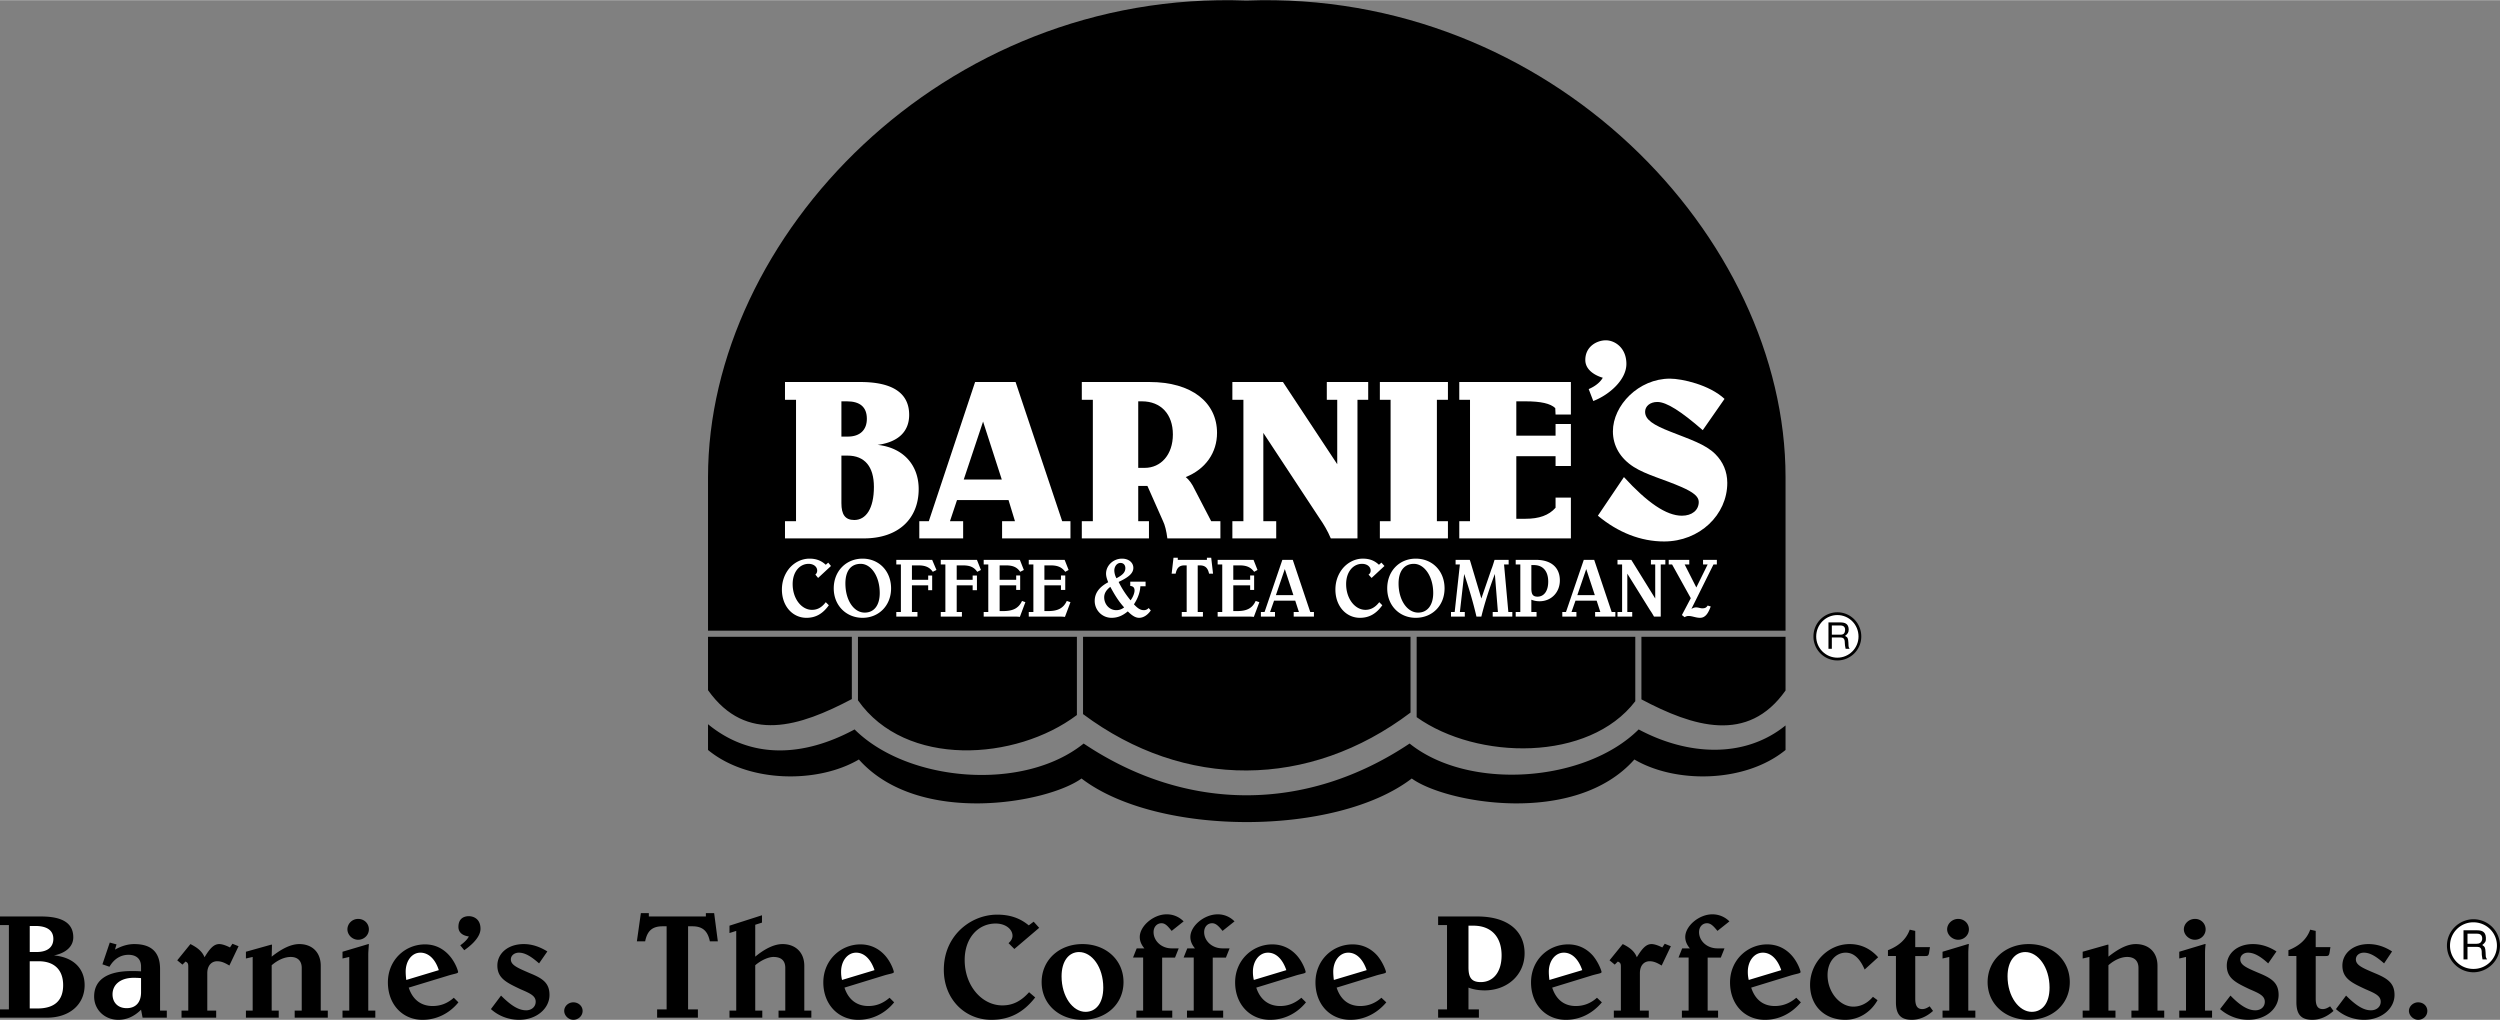
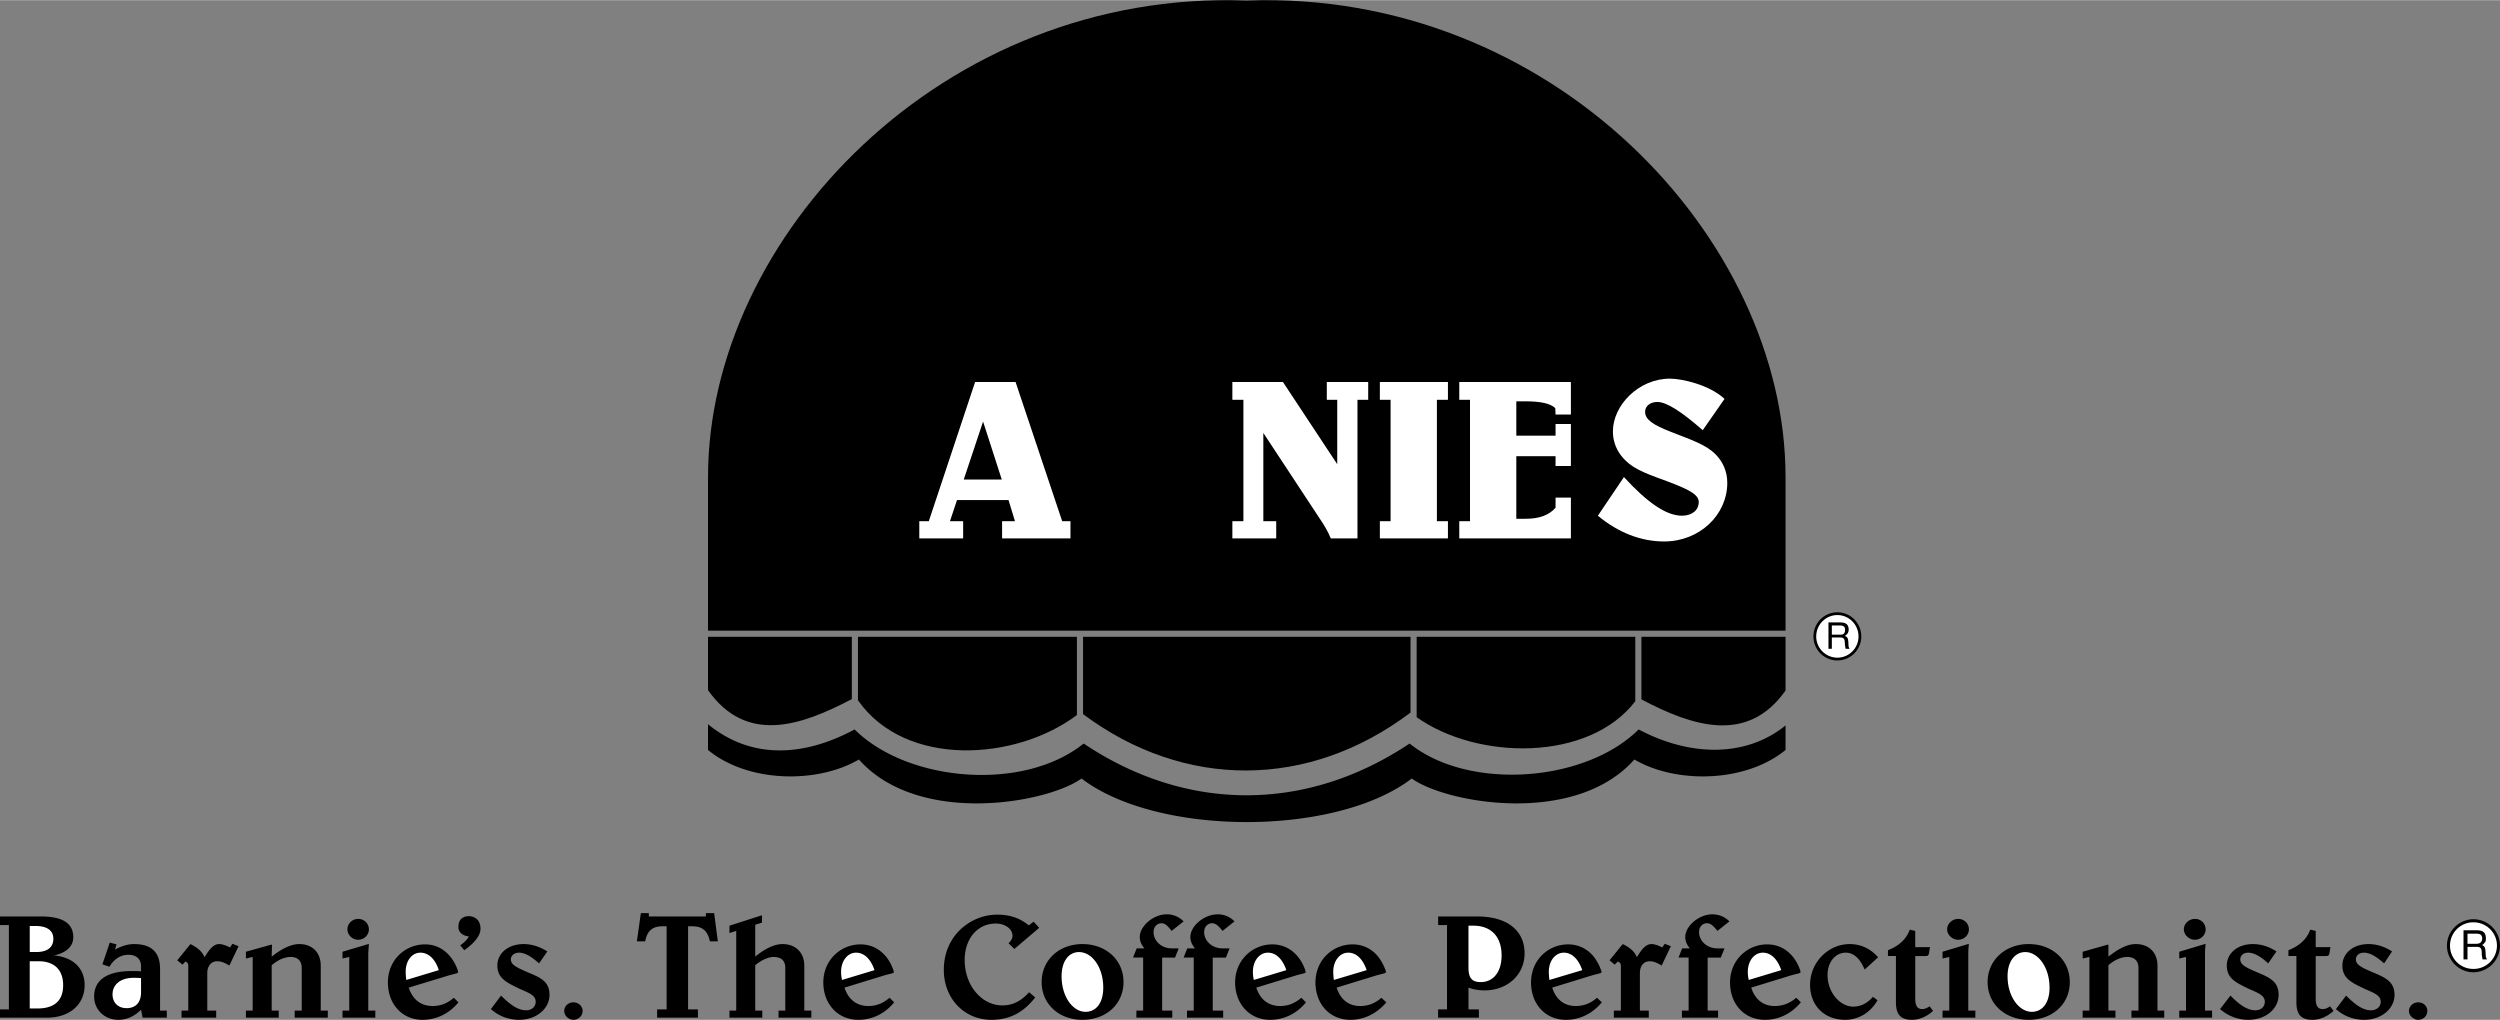
<svg xmlns="http://www.w3.org/2000/svg" width="2500" height="1020" viewBox="0 0 146.754 59.854">
  <rect x="0" y="0" width="146.754" height="59.854" fill="#808080" stroke="none" />
  <path d="M146.754 55.498a1.56 1.56 0 0 0-1.548-1.548c-.864 0-1.566.702-1.566 1.548 0 .864.702 1.566 1.566 1.566a1.575 1.575 0 0 0 1.548-1.566zM27.252 55.768l-.234-.288s.378-.252.504-.522c0 0-.612-.036-.612-.558s.36-.63.612-.63.684.144.684.738-.774 1.134-.954 1.26zM3.168 56.074c.72-.144 1.134-.54 1.134-1.062 0-.828-.63-1.224-1.89-1.224H0v.504h.522v4.95H0v.486h2.754c1.35 0 2.214-.792 2.214-1.908 0-.972-.648-1.638-1.8-1.746zM6.444 55.318l-.432 1.278.414.144c.27-.468.666-.702 1.116-.702s.738.234.738.684v.288c-.198-.018-.378-.018-.558-.018-1.458 0-2.196.54-2.196 1.494 0 .774.612 1.368 1.422 1.368.486 0 .936-.198 1.332-.594l.09.468h1.422v-.414h-.396v-2.448c0-.972-.504-1.458-1.512-1.458-.378 0-.738.108-1.134.324l.09-.306-.396-.108zM13.644 55.39l-.144.216c-.252-.126-.468-.198-.63-.198-.324 0-.558.27-.864.774-.126-.324-.396-.558-.828-.774l-.774.954.306.252.18-.18c.162.072.162.162.162.342v2.538h-.396v.414h2.034v-.414h-.522v-2.196c0-.468.27-.702.576-.702.252 0 .45.09.72.252l.54-1.134-.36-.144zM14.832 59.314h-.396v.414h1.926v-.414h-.414V56.65c.378-.324.774-.486 1.116-.486.414 0 .648.234.648.648v2.502h-.414v.414h1.944v-.414h-.414v-2.628c0-.811-.522-1.278-1.26-1.278-.468 0-1.008.252-1.62.738l.018-.702h-.054l-1.476.414v.396l.396-.09v3.15zM20.394 54.543c0 .324.288.612.63.612s.63-.27.63-.612c0-.342-.27-.612-.63-.612s-.63.289-.63.612zM21.618 55.408l-1.512.45v.396l.396-.09v3.15h-.396v.414h1.926v-.414h-.414v-3.276c0-.162.018-.36.036-.63h-.036zM26.298 57.262c.414-.126.594-.126.594-.216 0-.054-.144-.54-.504-.954-.396-.45-.882-.666-1.44-.666-1.17 0-2.178.918-2.178 2.232 0 1.278.846 2.196 2.034 2.196.81 0 1.566-.36 2.106-1.026l-.271-.27c-.36.324-.774.486-1.242.486-.666 0-1.17-.36-1.404-1.08l2.305-.702zM32.13 55.84c-.468-.288-.918-.432-1.386-.432-.937 0-1.548.558-1.548 1.26 0 .756.558 1.008 1.35 1.386.54.234.9.378.9.738 0 .306-.252.504-.558.504-.468 0-.918-.306-1.476-.864l-.594.792c.432.396 1.026.63 1.656.63 1.026 0 1.782-.666 1.782-1.458 0-.702-.396-.972-1.152-1.278-.702-.306-1.116-.468-1.116-.81 0-.234.216-.396.468-.396.36 0 .72.216 1.188.63l.486-.702zM33.66 58.828c-.306 0-.54.234-.54.504 0 .271.252.522.54.522.27 0 .54-.216.54-.522 0-.289-.252-.504-.54-.504zM37.62 53.59l-.234 1.656h.486c.126-.63.432-.882 1.026-.882h.234v4.878h-.558v.486h2.394v-.486h-.576v-4.878h.252c.594 0 .9.27 1.026.882h.468l-.216-1.656h-.486v.198h-3.348v-.198h-.468zM44.73 53.716l-1.908.612v.432l.396-.126v4.68h-.396v.414h1.926v-.414h-.414V56.65c.378-.324.81-.486 1.062-.486.468 0 .702.216.702.648v2.502h-.396v.414h1.926v-.414h-.414v-2.628c0-.811-.54-1.278-1.278-1.278-.45 0-.99.234-1.602.738v-1.872l.396-.126v-.432zM51.858 57.262c.414-.126.612-.126.612-.216 0-.054-.144-.54-.504-.954-.396-.45-.9-.666-1.458-.666-1.152 0-2.178.918-2.178 2.232 0 1.278.864 2.196 2.052 2.196.81 0 1.566-.36 2.106-1.026l-.27-.27c-.378.324-.774.486-1.242.486-.666 0-1.17-.36-1.404-1.08l2.286-.702zM60.768 58.54l-.36-.306c-.468.522-.954.774-1.566.774-1.206 0-2.214-1.152-2.214-2.664 0-1.296.792-2.142 1.818-2.142.594 0 .99.342.99.72 0 .162-.09.306-.234.432l.342.342 1.458-1.242-.324-.36-.288.216c-.521-.432-1.116-.63-1.854-.63-.864 0-1.729.378-2.34 1.062-.522.594-.792 1.332-.792 2.178 0 1.71 1.224 2.934 2.79 2.934 1.062 0 1.872-.414 2.574-1.314zM63.54 59.854c1.386 0 2.412-.918 2.412-2.214 0-1.296-1.026-2.232-2.412-2.232-1.368 0-2.394.936-2.394 2.232 0 1.296 1.026 2.214 2.394 2.214z" />
  <path d="M62.316 57.298c0-.9.432-1.422 1.026-1.422.756 0 1.422.882 1.422 2.088 0 .918-.432 1.422-1.044 1.422-.738 0-1.404-.882-1.404-2.088z" fill="#fff" />
  <path d="M66.708 59.728h2.106v-.414h-.594V56.2h.756l.216-.54h-.414c-.612 0-1.062-.45-1.062-.954 0-.306.198-.522.468-.522.216 0 .36.162.594.45l.702-.558a1.367 1.367 0 0 0-1.008-.414c-.756 0-1.566.684-1.566 1.332 0 .234.09.45.27.666h-.45l-.216.54h.594v3.114h-.396v.414zM69.678 59.728h2.124v-.414h-.612V56.2h.774l.216-.54h-.414c-.63 0-1.08-.45-1.08-.954 0-.306.198-.522.468-.522.216 0 .378.162.612.45l.702-.558a1.355 1.355 0 0 0-.99-.414c-.792 0-1.602.684-1.602 1.332 0 .234.09.45.27.666h-.45l-.216.54h.594v3.114h-.396v.414zM76.032 57.262c.414-.126.612-.126.612-.216 0-.054-.144-.54-.504-.954-.396-.45-.9-.666-1.458-.666-1.152 0-2.178.918-2.178 2.232 0 1.278.864 2.196 2.052 2.196.811 0 1.566-.36 2.106-1.026l-.271-.27c-.378.324-.773.486-1.242.486-.666 0-1.17-.36-1.404-1.08l2.287-.702zM80.748 57.262c.414-.126.612-.126.612-.216 0-.054-.162-.54-.504-.954-.396-.45-.9-.666-1.458-.666-1.17 0-2.178.918-2.178 2.232 0 1.278.846 2.196 2.052 2.196.792 0 1.548-.36 2.106-1.026l-.288-.27c-.36.324-.774.486-1.242.486-.666 0-1.152-.36-1.386-1.08l2.286-.702zM84.42 53.788v.504h.522v4.95h-.522v.486h2.394v-.486h-.612v-1.278c.288.108.594.162.954.162 1.314 0 2.34-.9 2.34-2.178 0-1.296-.972-2.16-2.772-2.16H84.42zM93.402 57.262c.414-.126.612-.126.612-.216 0-.054-.162-.54-.504-.954-.396-.45-.9-.666-1.458-.666-1.17 0-2.178.918-2.178 2.232 0 1.278.846 2.196 2.052 2.196.81 0 1.548-.36 2.106-1.026l-.288-.27c-.36.324-.774.486-1.242.486-.666 0-1.152-.36-1.386-1.08l2.286-.702zM97.722 55.39l-.144.216c-.252-.126-.468-.198-.63-.198-.324 0-.558.27-.864.774-.126-.324-.378-.558-.828-.774l-.774.954.306.252.18-.18c.18.072.18.162.18.342v2.538h-.414v.414h2.052v-.414h-.522v-2.196c0-.468.252-.702.576-.702.234 0 .432.09.702.252l.54-1.134-.36-.144zM98.73 59.728h2.124v-.414h-.612V56.2h.773l.216-.54h-.414c-.63 0-1.08-.45-1.08-.954 0-.306.198-.522.468-.522.216 0 .378.162.612.45l.702-.558a1.397 1.397 0 0 0-1.008-.414c-.774 0-1.584.684-1.584 1.332 0 .234.09.45.27.666h-.45l-.216.54h.594v3.114h-.395v.414zM105.084 57.262c.414-.126.612-.126.612-.216 0-.054-.144-.54-.504-.954-.396-.45-.9-.666-1.458-.666-1.152 0-2.178.918-2.178 2.232 0 1.278.846 2.196 2.052 2.196.81 0 1.548-.36 2.106-1.026l-.27-.27c-.378.324-.792.486-1.26.486-.666 0-1.152-.36-1.386-1.08l2.286-.702zM110.25 56.182c-.45-.504-1.008-.774-1.674-.774-1.242 0-2.322 1.062-2.322 2.394 0 1.188.81 2.052 2.07 2.052.756 0 1.476-.414 1.89-1.152l-.27-.198c-.324.378-.72.576-1.152.576-.774 0-1.512-.828-1.512-1.854 0-.792.486-1.314 1.062-1.314.468 0 .828.324 1.116.99l.792-.72zM112.104 54.562c-.198.558-.63.954-1.278 1.206v.342h.468v2.7c0 .702.252 1.044.936 1.044.432 0 .864-.18 1.242-.522l-.198-.27c-.144.09-.27.162-.432.162-.306 0-.414-.216-.414-.612V56.11h.576c.162 0 .198-.018.234-.18l.054-.342h-.864v-.954l-.324-.072zM114.3 54.543c0 .324.306.612.648.612s.63-.27.63-.612c0-.342-.271-.612-.63-.612s-.648.289-.648.612zM115.524 55.408l-1.494.45v.396l.396-.09v3.15h-.396v.414h1.926v-.414h-.414v-3.276c0-.162 0-.36.036-.63h-.054zM119.088 59.854c1.386 0 2.412-.918 2.412-2.214 0-1.296-1.026-2.232-2.412-2.232-1.368 0-2.412.936-2.412 2.232 0 1.296 1.044 2.214 2.412 2.214z" />
  <path d="M117.846 57.298c0-.9.45-1.422 1.044-1.422.738 0 1.422.882 1.422 2.088 0 .918-.432 1.422-1.044 1.422-.738 0-1.422-.882-1.422-2.088z" fill="#fff" />
  <path d="M122.652 59.314h-.396v.414h1.926v-.414h-.414V56.65c.36-.324.774-.486 1.098-.486.432 0 .666.234.666.648v2.502h-.414v.414h1.926v-.414h-.396v-2.628c0-.811-.522-1.278-1.278-1.278-.468 0-.99.252-1.602.738v-.702h-.054l-1.458.414v.396l.396-.09v3.15zM128.196 54.543c0 .324.306.612.648.612s.63-.27.63-.612a.611.611 0 0 0-.63-.612c-.36.001-.648.289-.648.612zM129.42 55.408l-1.494.45v.396l.396-.09v3.15h-.396v.414h1.926v-.414h-.414v-3.276c0-.162 0-.36.036-.63h-.054zM133.632 55.84c-.45-.288-.9-.432-1.386-.432-.918 0-1.53.558-1.53 1.26 0 .756.54 1.008 1.332 1.386.54.234.9.378.9.738 0 .306-.234.504-.558.504-.45 0-.918-.306-1.458-.864l-.612.792c.45.396 1.044.63 1.656.63 1.044 0 1.782-.666 1.782-1.458 0-.702-.396-.972-1.134-1.278-.72-.306-1.116-.468-1.116-.81 0-.234.198-.396.45-.396.36 0 .738.216 1.188.63l.486-.702zM135.612 54.562c-.198.558-.63.954-1.278 1.206v.342h.468v2.7c0 .702.252 1.044.936 1.044.432 0 .864-.18 1.242-.522l-.198-.27c-.144.09-.27.162-.432.162-.306 0-.414-.216-.414-.612V56.11h.576c.162 0 .198-.018.234-.18l.054-.342h-.864v-.954l-.324-.072zM140.418 55.84c-.45-.288-.9-.432-1.386-.432-.918 0-1.53.558-1.53 1.26 0 .756.54 1.008 1.35 1.386.54.234.9.378.9.738 0 .306-.252.504-.576.504-.45 0-.9-.306-1.458-.864l-.594.792c.432.396 1.026.63 1.656.63 1.026 0 1.782-.666 1.782-1.458 0-.702-.414-.972-1.152-1.278-.72-.306-1.116-.468-1.116-.81 0-.234.198-.396.468-.396.36 0 .72.216 1.188.63l.468-.702zM141.948 58.828c-.288 0-.54.234-.54.504 0 .271.27.522.54.522.288 0 .54-.216.54-.522 0-.289-.234-.504-.54-.504zM109.26 37.354c0-.792-.63-1.422-1.404-1.422s-1.404.63-1.404 1.422c0 .774.63 1.404 1.404 1.404s1.404-.63 1.404-1.404zM63.486 45.688c-1.98 1.44-9.558 2.826-13.068-1.116-2.412 1.422-6.498 1.386-8.856-.558v-1.512c2.502 2.052 5.562 1.944 8.604.306 3.114 3.096 9.918 3.672 13.446.828 6.048 4.05 13.068 4.05 19.134 0 3.474 2.79 10.314 2.286 13.446-.828 2.934 1.566 6.246 1.692 8.622-.234v1.44c-2.376 1.944-6.462 1.98-8.874.558-3.492 3.942-11.088 2.556-13.068 1.116-4.464 3.42-14.94 3.402-19.386 0z" />
  <path d="M41.562 40.504v-3.132h8.442v3.654c-3.042 1.602-6.192 2.646-8.442-.522zM41.562 37.012v-9.018c0-14.076 13.77-28.638 31.608-27.972 17.856-.666 31.644 13.896 31.644 27.972v9.018H41.562zM104.814 37.372v3.15c-2.214 3.15-5.436 2.124-8.46.521v-3.672h8.46zM95.994 41.152v-3.78H83.16v4.716c3.564 2.537 10.116 2.628 12.834-.936zM82.8 41.818v-4.446H63.576v4.536c5.958 4.446 13.266 4.41 19.224-.09zM63.216 41.962v-4.59H50.364v3.726c2.79 3.978 9.27 3.564 12.852.864z" />
-   <path d="M48.654 35.518l-.18-.18c-.234.306-.486.45-.81.45-.612 0-1.134-.648-1.134-1.512 0-.72.414-1.188.936-1.188.306 0 .504.18.504.396a.29.29 0 0 1-.108.234l.162.198.756-.702-.162-.198-.145.126c-.27-.252-.576-.36-.954-.36-.45 0-.9.216-1.206.594-.27.342-.414.756-.414 1.224 0 .972.63 1.656 1.44 1.656.541 0 .955-.234 1.315-.738zM50.634 36.256c.954 0 1.674-.72 1.674-1.728 0-1.026-.72-1.746-1.674-1.746s-1.692.72-1.692 1.746c0 1.008.738 1.728 1.692 1.728zM52.614 32.854v.27h.27v2.79h-.27v.27h1.242v-.27h-.324v-1.566h.954v.288h.234v-.864h-.234v.252h-.954v-.846h.378c.378 0 .647.09.846.378l.216-.108-.252-.594h-2.106zM55.224 32.854v.27h.271v2.79h-.271v.27h1.242v-.27h-.306v-1.566h.936v.288h.252v-.864h-.252v.252h-.936v-.846h.36c.396 0 .648.09.846.378l.216-.108-.234-.594h-2.124zM59.868 32.854h-2.124v.27h.27v2.79h-.27v.27h1.71c.144 0 .288 0 .414.018l.324-.864-.198-.072c-.198.432-.54.594-1.098.594h-.216v-1.512h.972v.27h.234v-.846h-.234v.252h-.972v-.846h.36c.396 0 .648.09.846.378l.216-.108-.234-.594zM62.496 32.854H60.39v.27h.271v2.79h-.271v.27h1.692c.144 0 .288 0 .432.018l.324-.864-.216-.072c-.198.432-.54.594-1.08.594h-.234v-1.512h.972v.27h.252v-.846h-.252v.252h-.972v-.846h.36c.396 0 .648.09.864.378l.198-.108-.234-.594zM66.204 35.878c.252.252.45.378.666.378.234 0 .486-.144.684-.432l-.126-.144a.358.358 0 0 1-.288.126c-.198 0-.36-.108-.576-.342.27-.414.36-.756.378-1.062h.306v-.27h-.9v.252c.18.018.252.108.252.27 0 .126-.072.36-.233.576a5.526 5.526 0 0 1-.702-1.08c.576-.27.864-.504.864-.828 0-.306-.27-.54-.666-.54-.504 0-.936.396-.936.882 0 .162.054.324.126.504-.54.288-.792.648-.792 1.098 0 .54.432.99.99.99.359 0 .647-.126.953-.378zM68.886 32.728l-.108.936h.234c.072-.342.216-.486.522-.486h.126v2.736h-.288v.27h1.242v-.27h-.306v-2.736h.126c.306 0 .468.144.54.486h.234l-.108-.936h-.252v.126h-1.71v-.126h-.252zM73.584 32.854h-2.106v.27h.27v2.79h-.27v.27h1.71c.144 0 .288 0 .414.018l.324-.864-.216-.072c-.198.432-.522.594-1.08.594h-.234v-1.512h.99v.27h.234v-.846h-.234v.252h-.99v-.846h.36c.396 0 .648.09.864.378l.198-.108-.234-.594zM75.276 32.854l-1.044 3.06h-.216v.27h.828v-.27h-.288l.234-.666h1.242l.216.666h-.306v.27h1.188v-.27h-.216l-1.026-3.06zM81.144 35.518l-.18-.18c-.234.306-.504.45-.81.45-.612 0-1.134-.648-1.134-1.512 0-.72.414-1.188.936-1.188.306 0 .504.18.504.396 0 .09-.036.18-.126.234l.18.198.756-.702-.18-.198-.144.126c-.27-.252-.558-.36-.954-.36-.432 0-.882.216-1.188.594-.27.342-.414.756-.414 1.224 0 .972.63 1.656 1.44 1.656.54 0 .954-.234 1.314-.738zM83.106 36.256c.972 0 1.692-.72 1.692-1.728 0-1.026-.72-1.746-1.692-1.746-.954 0-1.674.72-1.674 1.746 0 1.008.72 1.728 1.674 1.728zM85.446 32.854v.27h.252l-.306 2.79h-.216v.27h.81v-.27h-.288l.252-2.232c.27.81.521 1.638.72 2.502h.288c.198-.81.468-1.638.792-2.502l.18 2.232h-.306v.27h1.152v-.27h-.234l-.252-2.79h.27v-.27h-.828c-.072.234-.126.414-.18.54l-.594 1.728-.504-1.692c-.108-.36-.162-.558-.18-.576h-.828zM88.974 32.854v.27h.271v2.79h-.271v.27h1.224v-.27h-.306v-.72c.145.054.288.09.486.09.666 0 1.188-.504 1.188-1.224 0-.738-.486-1.206-1.404-1.206h-1.188zM92.97 32.854l-1.044 3.06h-.216v.27h.828v-.27h-.288l.234-.666h1.242l.216.666h-.306v.27h1.188v-.27h-.216l-1.026-3.06zM94.95 32.854v.27h.27v2.79h-.27v.27h.864v-.27h-.288v-2.25l1.332 2.142c.09.126.162.252.234.378h.396v-3.06h.27v-.27h-.846v.27h.252v1.998l-1.404-2.268h-.81zM97.956 32.854v.27h.198l1.098 1.98-.522.99.162.126a.396.396 0 0 1 .234-.072c.198 0 .432.108.666.108.288 0 .468-.216.63-.666l-.18-.054c-.09.144-.18.162-.324.162-.108 0-.216-.054-.36-.054-.09 0-.18.036-.27.09l1.296-2.61h.198v-.27h-.81v.27h.271l-.666 1.35-.685-1.35h.271v-.27h-1.207zM93.528 23.53l-.27-.702s.576-.216.828-.666c0 0-1.026-.252-1.026-1.044s.684-1.152 1.206-1.152c.522 0 1.206.432 1.206 1.386 0 .936-1.008 1.818-1.944 2.178zM46.08 31.594h4.626c2.052 0 3.222-1.17 3.222-2.898 0-1.404-.9-2.43-2.412-2.592 1.224-.162 1.854-.792 1.854-1.764 0-1.26-.954-1.926-2.862-1.926H46.08v1.044h.648v7.128h-.648v1.008z" fill="#fff" />
  <path d="M49.392 25.618v-2.07h.324c.774 0 1.17.342 1.17 1.026 0 .648-.396 1.044-1.116 1.044h-.378zM49.392 26.734h.36c1.008 0 1.548.648 1.548 1.836 0 1.278-.468 1.944-1.152 1.944-.54 0-.756-.324-.756-.99v-2.79z" />
  <path fill="#fff" d="M57.24 22.414l-2.718 8.171h-.558v1.009h2.574v-1.009h-.774l.414-1.241h3.024l.378 1.241h-.756v1.009h4.014v-1.009h-.486l-2.736-8.171z" />
  <path d="M57.708 24.736l1.098 3.402h-2.232z" />
-   <path d="M63.504 22.414v1.044h.648v7.128h-.648v1.008h3.942v-1.008h-.63v-2.07h.54l.918 2.07c.108.216.198.576.252 1.008h3.114v-1.008h-.54l-.972-1.872c-.144-.306-.306-.54-.522-.72 1.17-.468 1.836-1.44 1.836-2.592 0-1.782-1.476-2.988-3.96-2.988h-3.978z" fill="#fff" />
-   <path d="M66.816 23.548h.216c1.116 0 1.818.756 1.818 1.944s-.702 1.962-1.656 1.962h-.378v-3.906z" />
  <path d="M72.342 22.414v1.044h.648v7.128h-.648v1.008h2.574v-1.008h-.756v-5.184l3.294 5.004c.252.36.486.756.666 1.188h1.566v-8.136h.63v-1.044h-2.43v1.044h.612v3.78l-3.186-4.824h-2.97zM81 22.414v1.044h.63v7.127H81v1.009h3.996v-1.009h-.648v-7.127h.648v-1.044zM92.214 22.414h-6.552v1.044h.63v7.128h-.63v1.008h6.552V29.2h-.9v.594c-.396.45-.972.648-1.764.648h-.54V26.77h2.304v.576h.9V24.88h-.9v.684H89.01v-2.016h.54c.9 0 1.458.126 1.746.396l.018.378h.9v-1.908zM98.028 22.216c-1.836 0-3.348 1.566-3.348 3.096 0 .846.432 1.584 1.224 2.088.738.468 1.764.72 2.826 1.188.648.288.99.54.99.864 0 .486-.396.81-.99.81-.918 0-2.034-.774-3.402-2.268l-1.53 2.268c1.188.99 2.52 1.512 3.888 1.512 2.088 0 3.708-1.566 3.708-3.438 0-.666-.252-1.242-.702-1.691-.576-.576-1.494-.864-2.628-1.314-1.008-.396-1.494-.702-1.494-1.17 0-.324.288-.576.72-.576.54 0 1.404.558 2.664 1.656l1.278-1.836c-.882-.829-2.502-1.189-3.204-1.189z" fill="#fff" />
  <path d="M49.626 34.24c0-.738.324-1.152.9-1.152.612 0 1.116.738 1.116 1.71 0 .738-.342 1.152-.882 1.152-.648 0-1.134-.738-1.134-1.71zM65.178 34.438c.216.396.45.81.81 1.206a.71.71 0 0 1-.468.162c-.396 0-.702-.342-.702-.756 0-.234.126-.432.36-.612zM65.538 33.934a1.008 1.008 0 0 1-.126-.45c0-.252.162-.45.36-.45.18 0 .288.126.288.306 0 .252-.18.414-.522.594zM75.42 33.394l.504 1.53h-1.026zM82.098 34.24c0-.738.342-1.152.9-1.152.612 0 1.134.738 1.134 1.71 0 .738-.36 1.152-.882 1.152-.648 0-1.152-.738-1.152-1.71zM89.892 33.16h.145c.54 0 .846.36.846.972 0 .558-.252.882-.63.882-.288 0-.36-.162-.36-.486V33.16zM93.114 33.394l.504 1.53h-1.026z" />
  <path d="M109.098 37.354c0 .684-.558 1.242-1.242 1.242s-1.242-.558-1.242-1.242c0-.702.558-1.26 1.242-1.26s1.242.558 1.242 1.26z" fill="#fff" />
  <path d="M107.334 38.074h.198v-.666h.504c.324 0 .234.288.27.486l.036.18h.234c-.09-.126-.054-.162-.072-.36-.018-.27-.036-.306-.198-.396.162-.126.216-.198.216-.396-.018-.342-.252-.396-.504-.396h-.684v1.548z" />
  <path d="M108.036 36.706c.108 0 .306.036.27.306-.018.198-.144.234-.27.234h-.504v-.54h.504zM1.746 55.875v-1.53h.324c.702 0 1.062.27 1.062.756s-.342.773-.99.773h-.396zM1.746 56.416h.521c.937 0 1.44.522 1.44 1.404 0 .9-.504 1.368-1.512 1.368h-.45v-2.772zM8.28 57.406v.828c0 .612-.324.936-.846.936-.504 0-.828-.324-.828-.81 0-.576.468-.972 1.242-.972.072 0 .216 0 .432.018zM25.758 56.938l-1.908.576a3.834 3.834 0 0 1-.036-.486c0-.63.36-1.116.864-1.116.45 0 .864.342 1.08 1.026zM51.336 56.938l-1.908.576a2.008 2.008 0 0 1-.054-.486c0-.63.378-1.116.882-1.116.45 0 .846.342 1.08 1.026zM75.51 56.938l-1.908.576a2.008 2.008 0 0 1-.054-.486c0-.63.378-1.116.882-1.116.45 0 .846.342 1.08 1.026zM80.226 56.938l-1.926.576a3.834 3.834 0 0 1-.036-.486c0-.63.378-1.116.882-1.116.45 0 .846.342 1.08 1.026zM86.202 54.328h.288c1.062 0 1.656.666 1.656 1.746 0 .972-.486 1.566-1.224 1.566-.558 0-.72-.288-.72-.864v-2.448zM92.88 56.938l-1.926.576a3.834 3.834 0 0 1-.036-.486c0-.63.378-1.116.882-1.116.45 0 .846.342 1.08 1.026zM104.562 56.938l-1.908.576a2.008 2.008 0 0 1-.054-.486c0-.63.378-1.116.882-1.116.45 0 .846.342 1.08 1.026zM146.574 55.498c0 .756-.612 1.368-1.368 1.368a1.36 1.36 0 0 1-1.386-1.368c0-.756.612-1.368 1.368-1.368.774 0 1.386.612 1.386 1.368z" fill="#fff" />
  <path d="M144.612 56.308h.234v-.738h.558c.36 0 .252.324.288.522l.036.216h.27c-.108-.144-.072-.18-.09-.414-.019-.288-.036-.324-.198-.432.162-.126.234-.198.216-.432-.018-.378-.27-.432-.54-.432h-.774v1.71z" />
  <path d="M145.386 54.796c.144 0 .342.036.324.324-.036.216-.18.27-.324.27h-.54v-.594h.54z" fill="#fff" />
</svg>